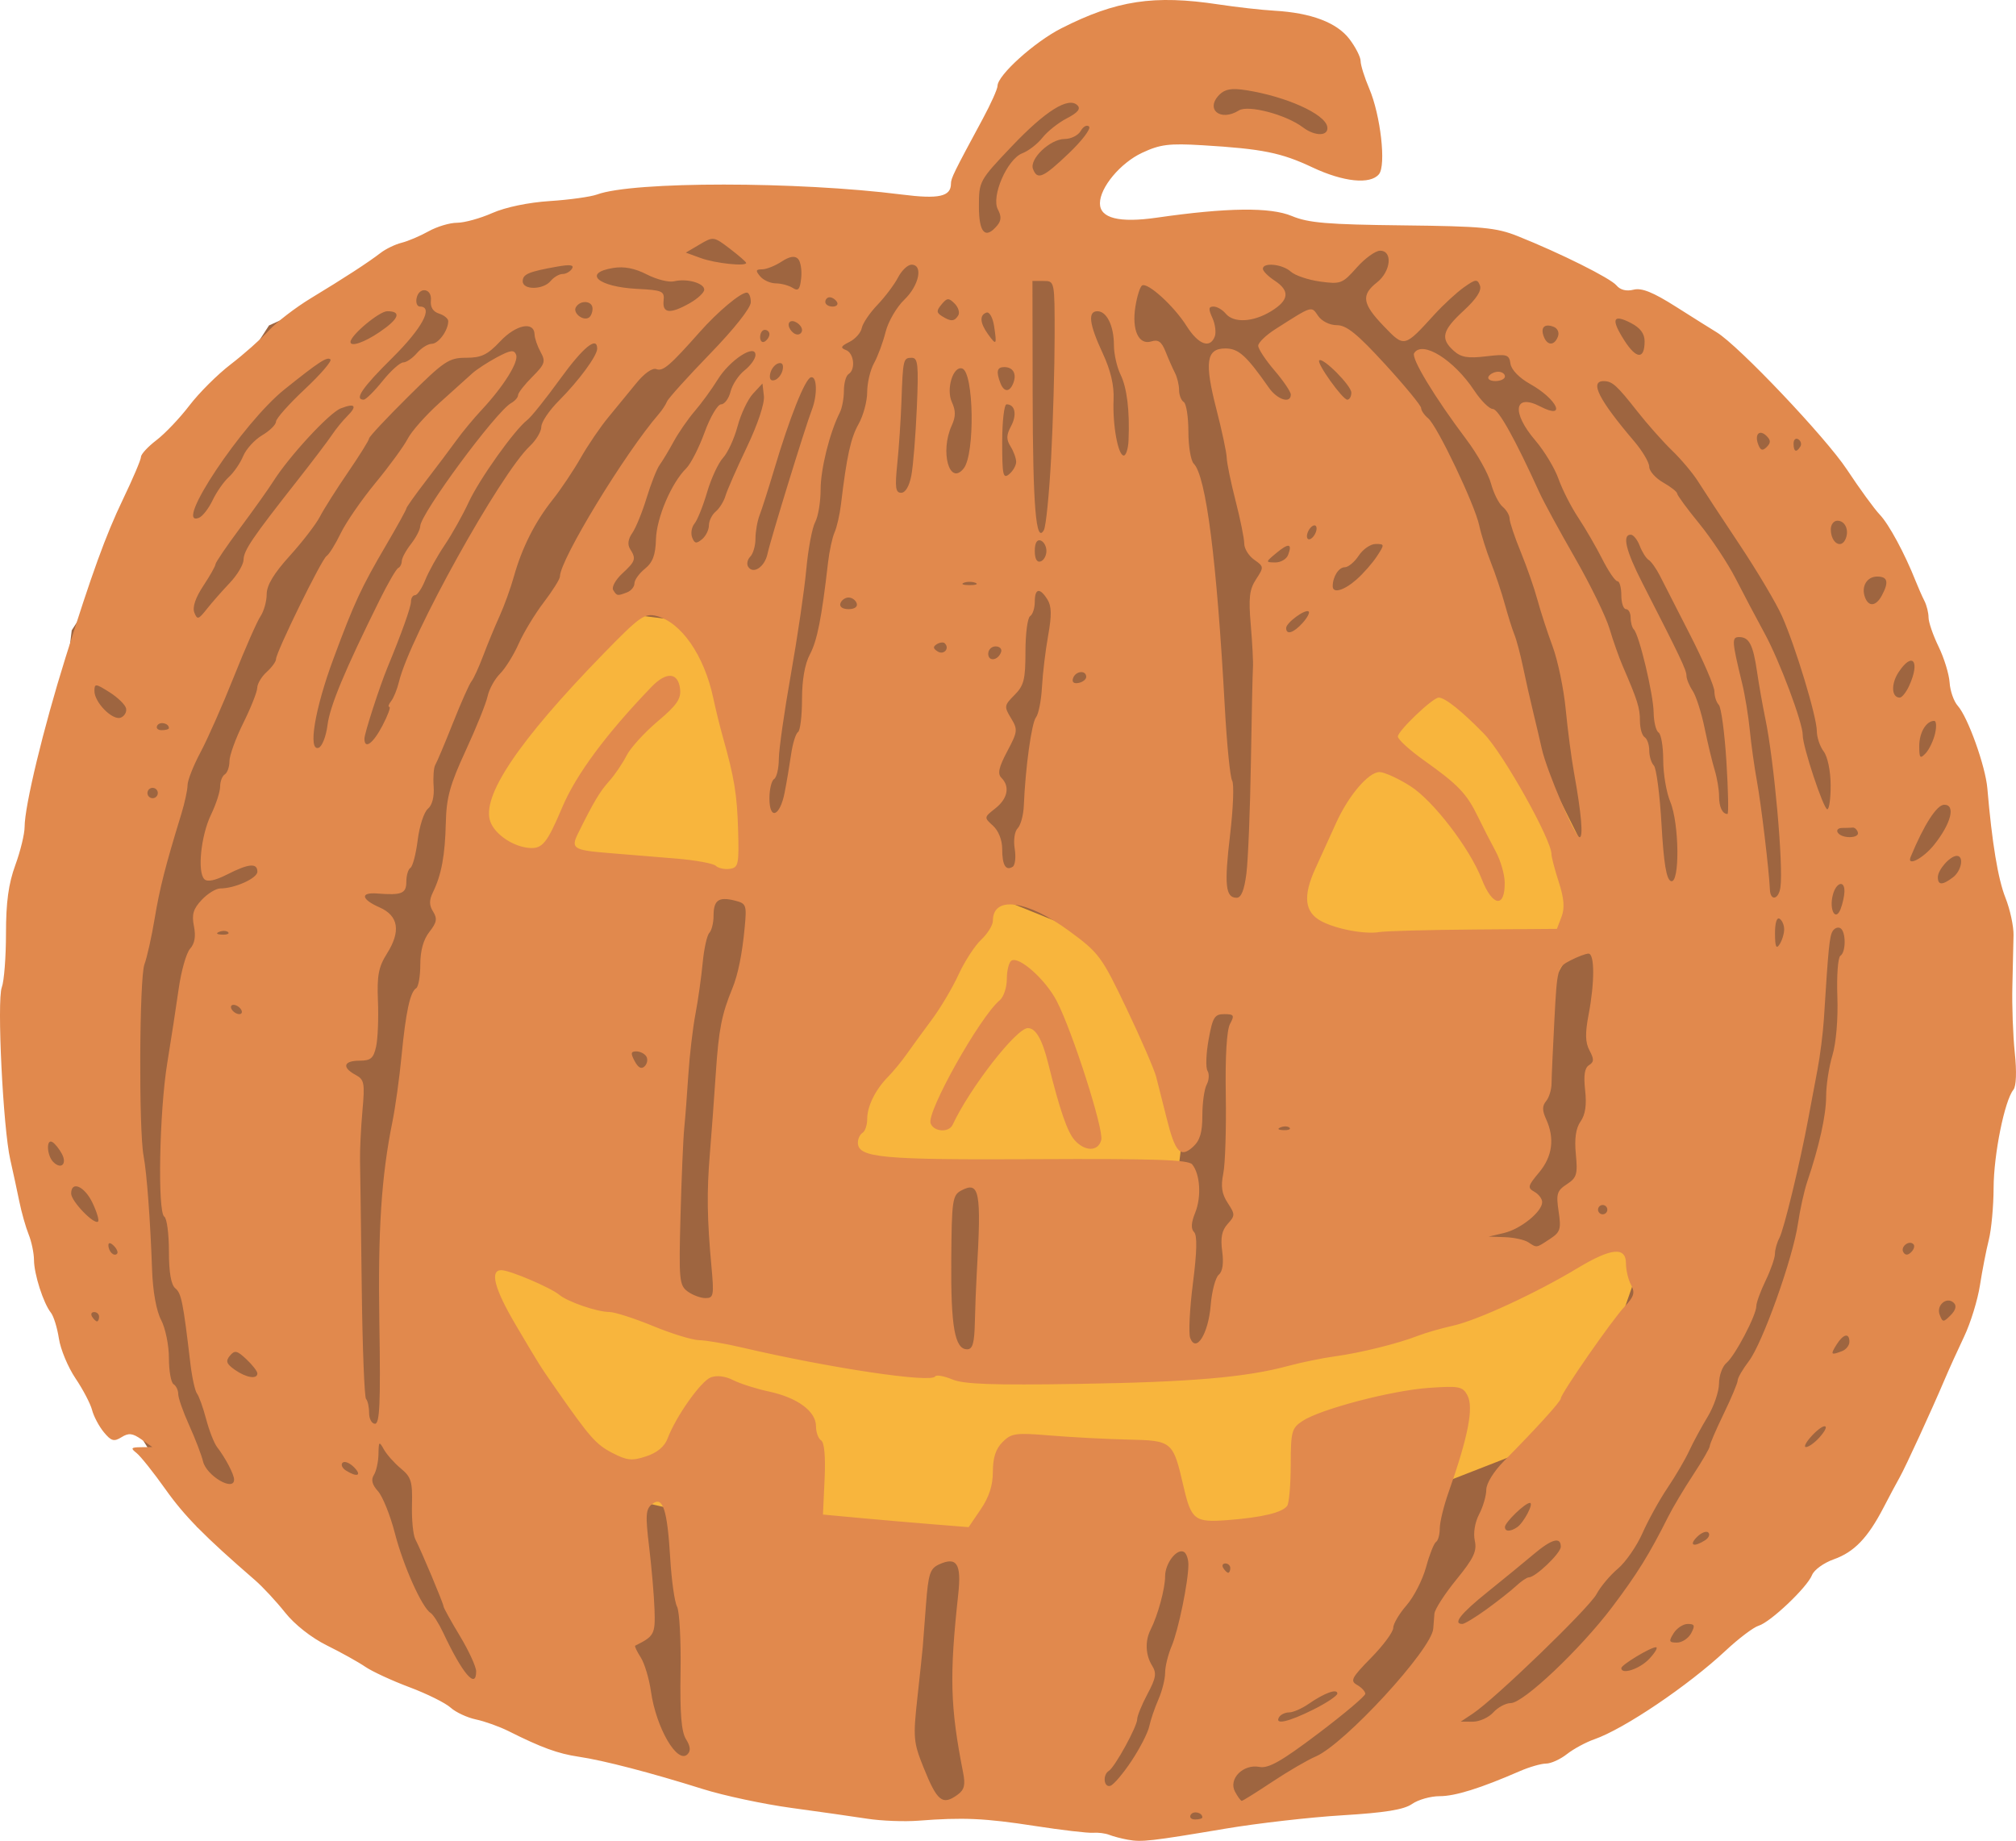
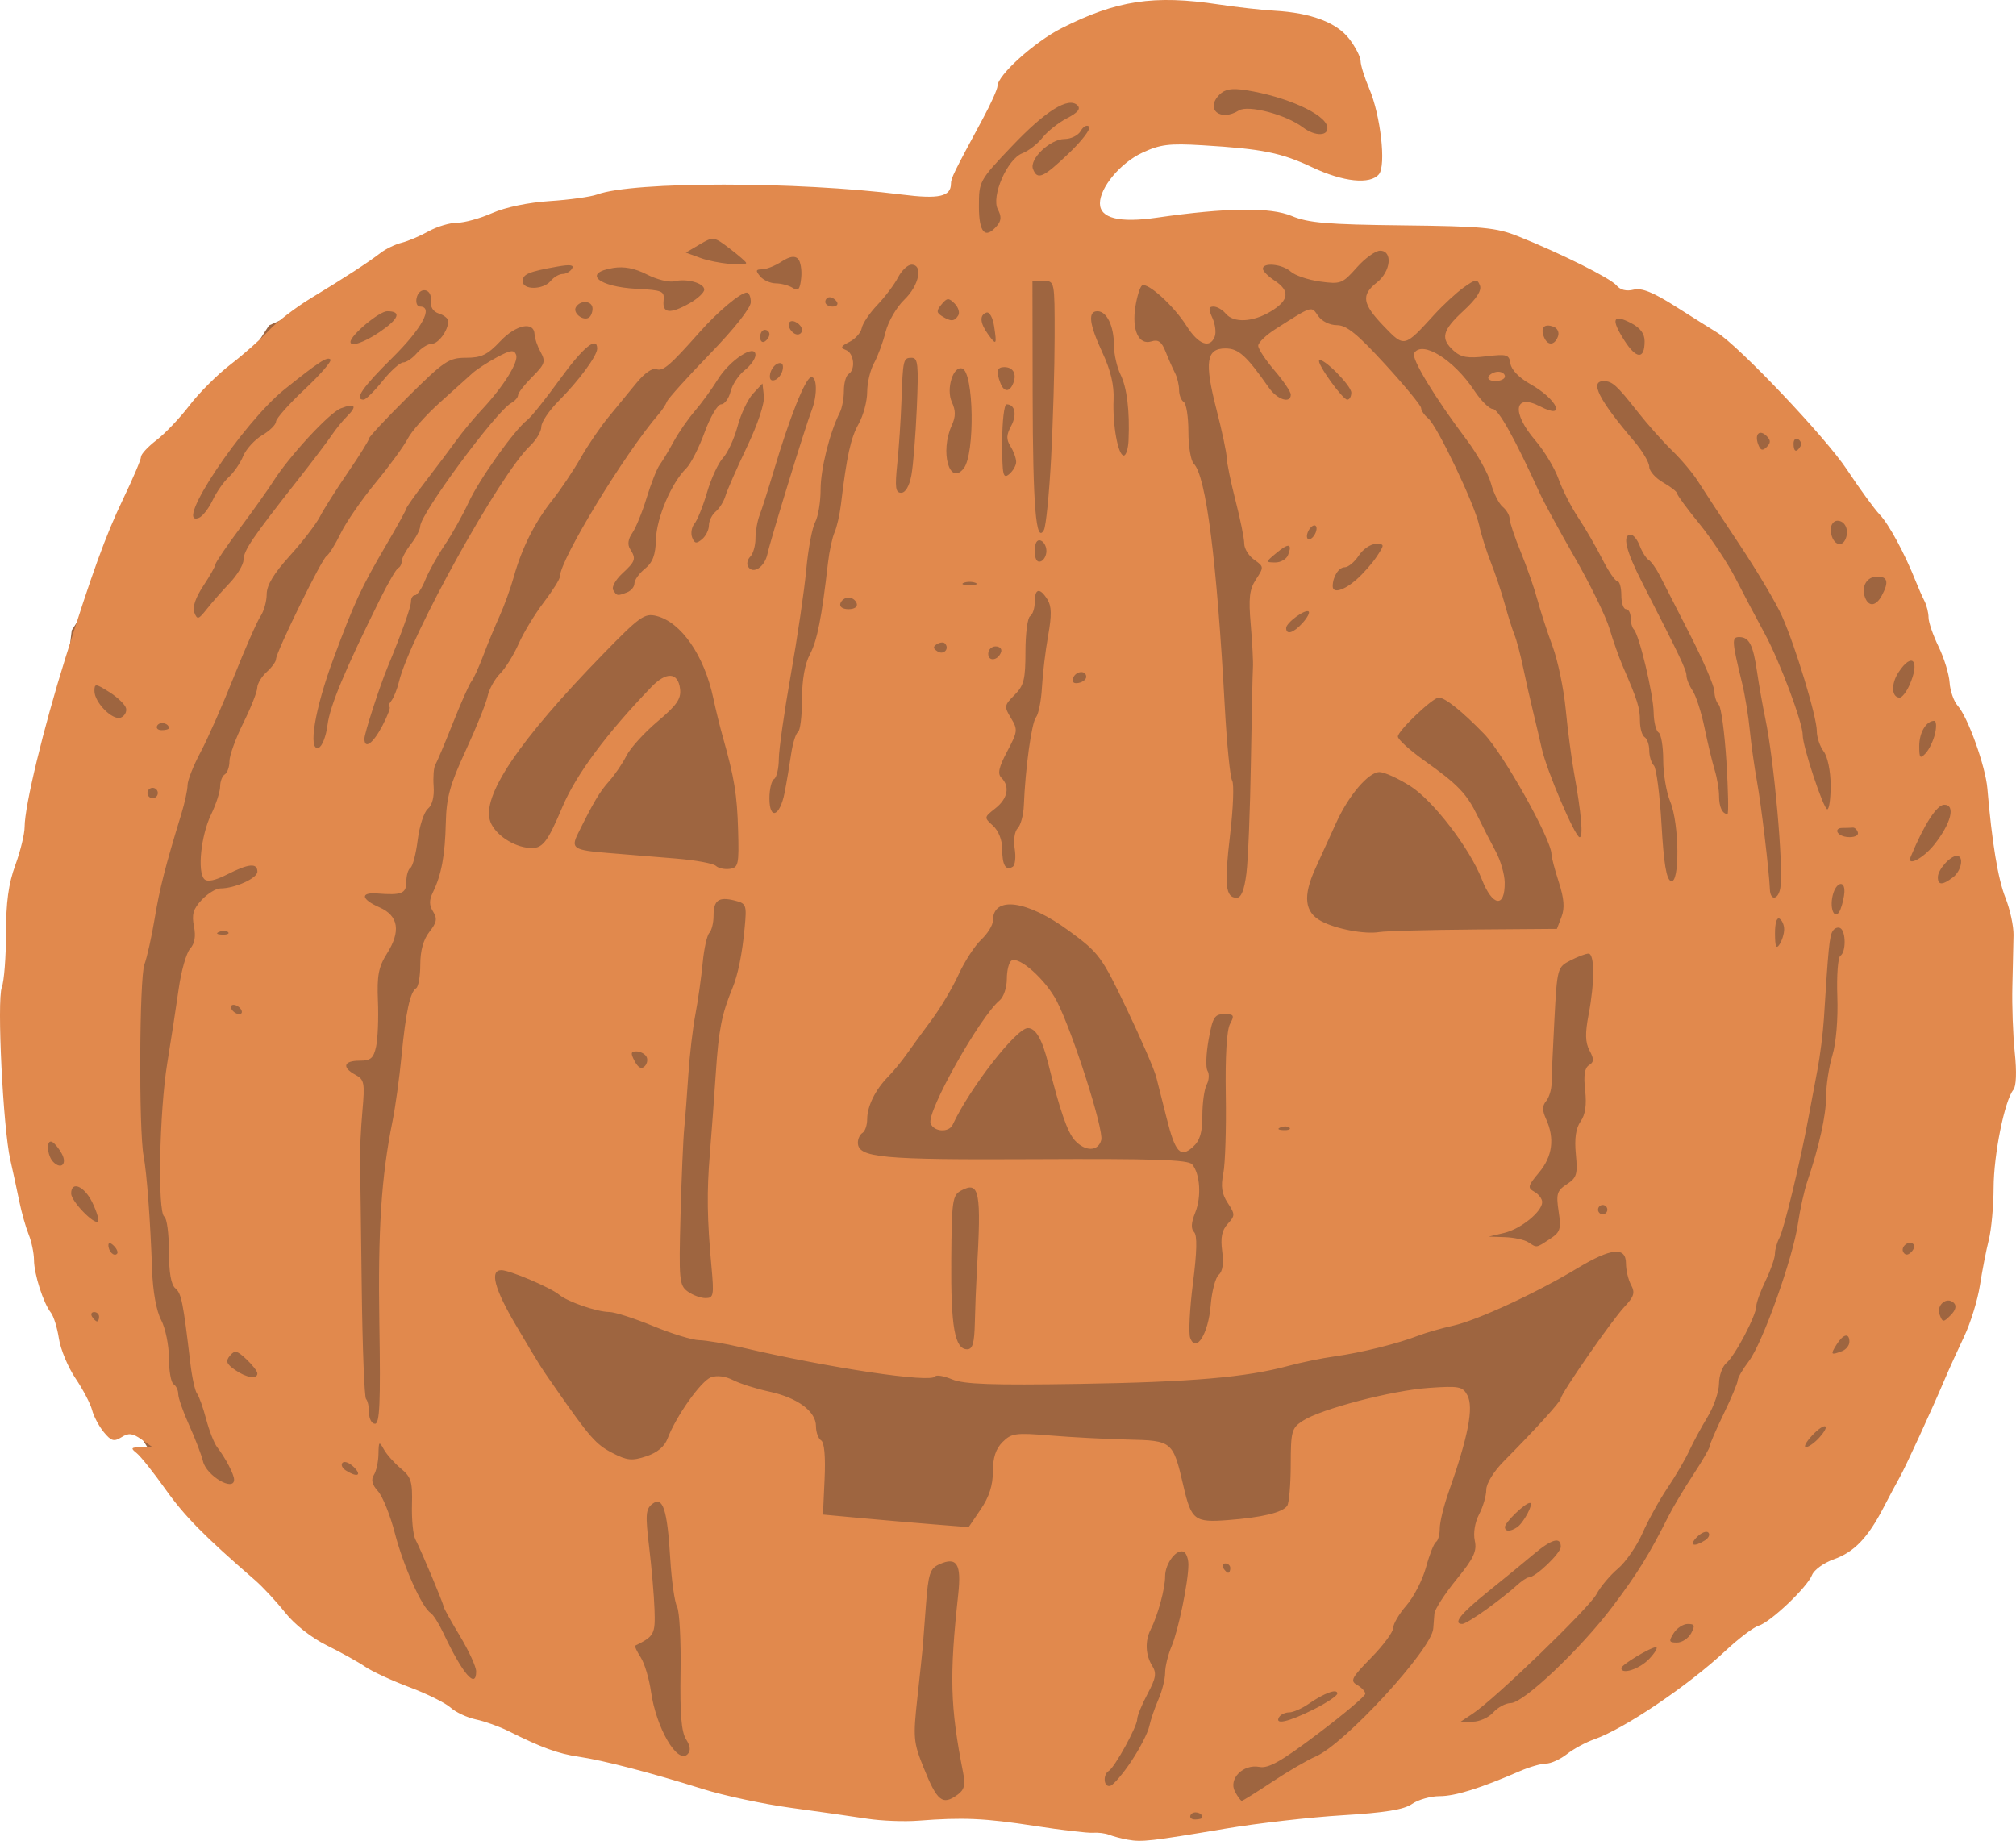
<svg xmlns="http://www.w3.org/2000/svg" xmlns:ns1="http://www.inkscape.org/namespaces/inkscape" xmlns:ns2="http://sodipodi.sourceforge.net/DTD/sodipodi-0.dtd" xmlns:xlink="http://www.w3.org/1999/xlink" viewBox="0 0 866.145 790.9" id="svg6808" version="1.1" ns1:version="0.91 r13725" ns2:docname="halloweenpumpkin-colour-1920.svg" width="866.145" height="790.9">
  <ns2:namedview pagecolor="#ffffff" bordercolor="#666666" borderopacity="1" objecttolerance="10" gridtolerance="10" guidetolerance="10" ns1:pageopacity="0" ns1:pageshadow="2" ns1:window-width="1916" ns1:window-height="1035" id="namedview6869" showgrid="false" ns1:zoom="0.51913292" ns1:cx="473.74259" ns1:cy="278.62394" ns1:window-x="4" ns1:window-y="1" ns1:window-maximized="1" ns1:current-layer="g8393" fit-margin-top="0" fit-margin-left="0" fit-margin-right="0" fit-margin-bottom="0" />
  <defs id="0">
    <linearGradient id="G">
      <stop id="a" stop-opacity="0" />
      <stop offset="0.5" id="b" />
      <stop id="c" offset="1" stop-opacity="0.169" />
    </linearGradient>
    <linearGradient id="H">
      <stop id="d" stop-opacity="0" />
      <stop id="e" offset="0.5" />
      <stop offset="1" id="f" stop-opacity="0" />
    </linearGradient>
    <linearGradient id="I">
      <stop id="g" />
      <stop offset="1" id="h" stop-opacity="0.579" />
    </linearGradient>
    <linearGradient id="J">
      <stop id="i" stop-color="#8bb300" />
      <stop offset="1" id="j" stop-color="#99c500" />
    </linearGradient>
    <linearGradient id="K">
      <stop id="k" stop-color="#eee" />
      <stop offset="1" id="l" stop-color="#d2d2d2" />
    </linearGradient>
    <linearGradient id="L">
      <stop id="m" />
      <stop offset="1" id="n" stop-opacity="0.536" />
    </linearGradient>
    <linearGradient id="M">
      <stop id="o" />
      <stop offset="1" id="p" stop-color="#ddd" stop-opacity="0" />
    </linearGradient>
    <filter id="N" x="-0.147" width="1.294" y="-0.145" height="1.29">
      <feGaussianBlur stdDeviation="1.819" id="q" />
    </filter>
    <filter id="O">
      <feGaussianBlur stdDeviation="2.586" id="r" />
    </filter>
    <radialGradient xlink:href="#L" id="P" gradientUnits="userSpaceOnUse" gradientTransform="matrix(1,0,0,0.975,0,0.439)" cx="89.51" cy="22.254" r="18.279" />
    <linearGradient xlink:href="#M" y2="25.1" x2="86.82" y1="14.793" x1="98.33" gradientTransform="matrix(0.967,0,0,0.967,1.589,3.223)" gradientUnits="userSpaceOnUse" id="Q" />
    <radialGradient xlink:href="#K" r="44.42" cy="100.32" cx="81.79" gradientTransform="matrix(2.003,-1.597,1.777,2.229,-278.088,27.014)" gradientUnits="userSpaceOnUse" id="R" />
    <linearGradient xlink:href="#M" y2="25.1" x2="86.82" y1="14.793" x1="98.33" gradientTransform="matrix(0.967,0,0,0.967,147.792,-4.13)" gradientUnits="userSpaceOnUse" id="S" />
    <radialGradient xlink:href="#K" r="44.42" cy="100.32" cx="81.79" gradientTransform="matrix(2.003,-1.597,1.777,2.229,-131.884,19.66)" gradientUnits="userSpaceOnUse" id="T" />
    <linearGradient gradientTransform="matrix(0,0.687,-0.687,0,75.093,-16.199)" y2="55.835" x2="27.313" y1="43.42" x1="109.42" gradientUnits="userSpaceOnUse" id="U" xlink:href="#Y" />
    <radialGradient r="13.687" cy="58.02" cx="63.47" gradientTransform="matrix(-1.087,-1.026,-1.401,1.484,183.78,28.526)" gradientUnits="userSpaceOnUse" id="V" xlink:href="#X" />
    <filter id="W">
      <feGaussianBlur stdDeviation="0.85" id="s" />
    </filter>
    <linearGradient id="X">
      <stop id="t" stop-color="#eee" />
      <stop offset="1" id="u" stop-color="#e1e1e1" />
    </linearGradient>
    <linearGradient id="Y">
      <stop id="v" stop-color="#ddd" />
      <stop offset="1" id="w" stop-color="#ebebeb" />
    </linearGradient>
  </defs>
  <g id="g8393" transform="translate(-1127.104,-790.964)">
    <g id="g9887">
      <path ns2:nodetypes="cccccccccccccccccccccccccccccccc" ns1:connector-curvature="0" id="path9883" d="m 1697.285,828.685 -67.42,-32.747 -63.568,30.821 -30.821,55.862 -194.555,3.853 -98.241,44.305 -84.757,130.988 -25.042,206.113 17.337,77.052 32.747,55.862 28.894,46.231 156.029,86.683 78.978,21.189 107.872,13.484 102.093,5.779 105.946,-21.189 82.167,-43.358 37.263,-37.546 73.199,-98.241 11.558,-17.337 5.779,-26.968 9.632,-177.219 -50.084,-129.061 -28.894,-50.084 -80.904,-52.01 -117.504,-28.894 -130.988,9.631 23.116,-48.157 50.084,-13.484 55.862,17.337 3.853,-3.853 z" style="fill:#9e6540;fill-rule:evenodd;stroke:none;stroke-width:1px;stroke-linecap:butt;stroke-linejoin:miter;stroke-opacity:1;fill-opacity:1" />
-       <path ns2:nodetypes="ccccscccccccccccccccscccccsccccccccccc" ns1:connector-curvature="0" id="path9885" d="m 1437.236,1059.84 -61.641,-7.705 -53.936,113.651 136.767,3.853 c 0,0 50.09,178.274 53.936,182.998 42.045,51.629 63.568,19.263 63.568,19.263 l -12.108,-68.652 -80.354,-12.252 11.558,-40.452 38.526,-82.83 109.798,44.305 -11.558,94.388 c 4.847,3.439 -21.163,41.658 -21.189,59.715 l 34.673,7.705 48.157,-71.273 -32.747,-117.504 32.747,-78.978 55.862,-34.673 42.378,52.01 25.042,50.084 c 0,0 -84.757,148.324 -86.683,154.103 -1.926,5.779 3.853,26.968 3.853,26.968 l 84.757,-34.673 17.337,1.926 -28.894,82.83 -78.978,30.821 c 0,0 -88.609,17.337 -98.241,19.263 -9.631,1.926 -154.103,-1.926 -154.103,-1.926 l -102.093,-23.115 -48.157,-105.946 42.378,-1.926 67.42,38.526 25.042,-94.388 0,-94.388 -134.84,3.853 134.84,1.926 -11.558,-55.862 z" style="fill:#f8b53d;fill-opacity:1;fill-rule:evenodd;stroke:none;stroke-width:1px;stroke-linecap:butt;stroke-linejoin:miter;stroke-opacity:1" />
      <path ns1:connector-curvature="0" id="path9862" d="m 1611.677,1581.383 c -2.75,-0.497 -6.35,-1.444 -8,-2.104 -1.65,-0.66 -4.8,-1.058 -7,-0.886 -2.2,0.172 -13.45,-1.149 -25,-2.935 -21.505,-3.327 -30.733,-3.743 -50,-2.253 -6.05,0.468 -15.95,0.084 -22,-0.854 -6.05,-0.937 -20.714,-3.026 -32.586,-4.641 -11.872,-1.615 -28.972,-5.259 -38,-8.098 -22.389,-7.04 -42.628,-12.307 -53.414,-13.9 -8.838,-1.305 -15.996,-3.919 -30.08,-10.984 -3.894,-1.953 -10.194,-4.211 -14,-5.018 -3.806,-0.807 -8.72,-3.102 -10.92,-5.099 -2.2,-1.997 -10.137,-5.933 -17.639,-8.747 -7.501,-2.813 -16.051,-6.766 -19,-8.784 -2.949,-2.018 -10.363,-6.145 -16.477,-9.17 -6.673,-3.302 -13.867,-8.966 -18,-14.172 -3.787,-4.769 -9.585,-11.01 -12.885,-13.868 -21.767,-18.851 -30.281,-27.492 -38.501,-39.077 -5.119,-7.215 -10.7,-14.215 -12.403,-15.555 -2.662,-2.095 -2.403,-2.445 1.849,-2.5 l 4.945,-0.064 -4.722,-3.308 c -3.81,-2.669 -5.463,-2.845 -8.555,-0.914 -3.228,2.016 -4.426,1.67 -7.598,-2.192 -2.071,-2.522 -4.336,-6.802 -5.034,-9.51 -0.698,-2.708 -3.9,-8.822 -7.115,-13.586 -3.215,-4.764 -6.423,-12.448 -7.128,-17.076 -0.706,-4.628 -2.257,-9.644 -3.448,-11.147 -3.231,-4.078 -7.225,-16.534 -7.259,-22.637 -0.02,-2.953 -1.053,-7.903 -2.304,-11 -1.251,-3.097 -3.051,-9.455 -4,-14.13 -0.949,-4.675 -2.699,-12.775 -3.889,-18 -3.103,-13.631 -5.788,-68.368 -3.632,-74.04 0.987,-2.596 1.795,-12.999 1.795,-23.118 0,-13.417 1.083,-21.361 4,-29.342 2.2,-6.019 4,-13.418 4,-16.443 0,-8.96 8.064,-42.361 17.517,-72.557 11.365,-36.302 17.362,-52.833 24.722,-68.146 4.268,-8.88 7.76,-17.099 7.76,-18.263 0,-1.164 3.002,-4.406 6.671,-7.205 3.669,-2.799 10.037,-9.502 14.151,-14.896 4.114,-5.394 12.084,-13.336 17.712,-17.649 5.628,-4.313 12.985,-10.836 16.349,-14.496 3.364,-3.66 11.516,-9.927 18.116,-13.925 14.554,-8.817 24.653,-15.382 30,-19.503 2.2,-1.696 6.25,-3.644 9,-4.33 2.75,-0.686 7.952,-2.899 11.561,-4.917 3.609,-2.019 9.119,-3.67 12.246,-3.67 3.127,0 9.924,-1.875 15.105,-4.167 5.672,-2.509 15.521,-4.562 24.754,-5.159 8.434,-0.546 17.585,-1.821 20.335,-2.833 15.421,-5.677 86.048,-5.66 130.863,0.032 15.982,2.03 21.137,0.885 21.137,-4.695 0,-2.298 1.184,-4.711 13.686,-27.881 3.473,-6.437 6.314,-12.78 6.314,-14.097 0,-4.557 15.857,-18.87 27.404,-24.737 23.661,-12.021 39.812,-14.473 67.596,-10.262 7.7,1.167 18.5,2.38 24,2.695 15.721,0.902 26.779,5.082 32.181,12.164 2.651,3.475 4.819,7.733 4.819,9.463 0,1.73 1.664,7.045 3.699,11.811 4.89,11.457 7.333,33.013 4.173,36.82 -3.75,4.518 -15.277,3.328 -28.586,-2.951 -13.399,-6.322 -21.533,-7.961 -47.178,-9.503 -14.421,-0.867 -18.225,-0.392 -26.001,3.25 -9.313,4.362 -18.107,14.902 -18.107,21.701 0,6.411 8.265,8.489 24.479,6.153 30.141,-4.341 48.731,-4.567 57.959,-0.704 7.086,2.965 15.284,3.658 47.561,4.02 34.256,0.384 40.274,0.945 49.473,4.619 18.336,7.322 39.884,18.077 42.477,21.201 1.601,1.929 4.241,2.587 7.299,1.819 3.526,-0.885 8.351,1.056 18.271,7.349 7.414,4.703 15.28,9.642 17.48,10.974 9.351,5.665 46.792,45.115 55.916,58.918 5.454,8.25 11.817,16.986 14.141,19.414 3.916,4.091 10.725,16.705 15.429,28.586 1.089,2.75 2.775,6.563 3.747,8.473 0.972,1.91 1.767,5.116 1.767,7.124 0,2.008 1.942,7.646 4.316,12.527 2.374,4.882 4.505,11.824 4.736,15.427 0.231,3.603 1.811,8.103 3.51,10 4.342,4.847 11.889,25.905 12.704,35.449 2,23.412 4.568,38.944 7.77,47 1.968,4.95 3.532,12.15 3.477,16 -0.054,3.85 -0.276,13.75 -0.492,22 -0.216,8.25 0.247,21.081 1.027,28.513 0.873,8.309 0.642,14.471 -0.599,16 -3.789,4.667 -8.449,27.784 -8.497,42.148 -0.026,7.886 -0.955,17.938 -2.065,22.338 -1.109,4.4 -2.82,13.175 -3.8,19.5 -0.981,6.325 -4.032,16.225 -6.781,22 -2.749,5.775 -6.525,14.1 -8.391,18.5 -5.529,13.038 -16.864,37.693 -19.308,42 -1.249,2.2 -4.371,8.05 -6.938,13 -6.765,13.044 -12.639,19.148 -21.403,22.242 -4.254,1.502 -8.446,4.537 -9.316,6.744 -2.082,5.284 -17.858,20.257 -22.95,21.781 -2.2,0.659 -8.582,5.48 -14.181,10.715 -16.102,15.052 -43.621,33.628 -56.413,38.08 -3.627,1.262 -8.923,4.127 -11.77,6.366 -2.847,2.239 -6.883,4.071 -8.97,4.071 -2.087,0 -7.141,1.455 -11.23,3.233 -17.039,7.409 -27.787,10.767 -34.463,10.767 -3.896,0 -9.232,1.505 -11.859,3.345 -3.485,2.441 -11.576,3.757 -29.945,4.869 -13.843,0.838 -36.42,3.416 -50.17,5.73 -32.262,5.427 -35.995,5.851 -42,4.765 z m 32,-9.59 c 0,-2.111 -3.838,-2.998 -4.98,-1.151 -0.691,1.118 0.146,2.033 1.862,2.033 1.715,0 3.118,-0.397 3.118,-0.882 z m -105.107,-9.792 c 2.859,-2.09 3.364,-4.164 2.314,-9.5 -5.563,-28.269 -5.921,-41.4 -2.087,-76.584 1.428,-13.104 -0.619,-16.295 -8.228,-12.828 -3.895,1.775 -4.627,4.027 -5.633,17.313 -0.636,8.4 -1.264,16.623 -1.395,18.273 -0.132,1.65 -1.155,11.334 -2.275,21.52 -1.901,17.287 -1.73,19.284 2.563,30 5.919,14.772 8.194,16.594 14.741,11.806 z m 135.118,-5.492 c 6.761,-4.491 15.15,-9.381 18.641,-10.866 12.405,-5.277 49.949,-46.102 50.552,-54.968 0.112,-1.65 0.337,-4.54 0.5,-6.422 0.162,-1.882 4.405,-8.466 9.426,-14.631 7.465,-9.165 8.91,-12.211 7.924,-16.702 -0.719,-3.274 0.032,-7.866 1.858,-11.369 1.685,-3.232 3.07,-7.971 3.076,-10.533 0,-2.689 3.181,-7.857 7.512,-12.233 13.812,-13.952 24.5,-25.721 24.5,-26.978 0,-2.04 21.977,-33.697 27.373,-39.429 4.106,-4.362 4.601,-6.015 2.807,-9.369 -1.199,-2.24 -2.179,-6.381 -2.179,-9.203 0,-7.333 -6.35,-6.719 -20.835,2.015 -17.708,10.678 -42.976,22.36 -53.403,24.689 -5.08,1.135 -11.83,3.073 -15,4.306 -8.765,3.41 -24.619,7.347 -35.763,8.881 -5.5,0.757 -14.5,2.598 -20,4.091 -18.223,4.947 -41.724,6.967 -90.126,7.745 -37.018,0.595 -49.338,0.16 -54.33,-1.924 -3.551,-1.481 -6.849,-2.058 -7.329,-1.281 -1.798,2.909 -45.42,-3.628 -83.214,-12.471 -7.15,-1.673 -15.351,-3.073 -18.225,-3.112 -2.874,-0.038 -11.773,-2.77 -19.775,-6.07 -8.003,-3.3 -16.451,-6.014 -18.775,-6.03 -5.323,-0.038 -17.868,-4.354 -21.559,-7.418 -3.739,-3.103 -21.268,-10.552 -24.831,-10.552 -5.106,0 -2.988,8.02 6.243,23.64 10.476,17.726 10.202,17.292 17.354,27.561 14.342,20.594 17.076,23.7 24.02,27.29 6.4,3.308 8.464,3.518 14.624,1.485 4.725,-1.559 7.856,-4.177 9.176,-7.671 3.588,-9.496 14.303,-24.637 18.576,-26.249 2.572,-0.97 6.244,-0.515 9.572,1.185 2.97,1.517 9.909,3.726 15.419,4.907 12.221,2.621 20.181,8.49 20.181,14.879 0,2.605 0.992,5.35 2.203,6.099 1.398,0.864 1.946,6.936 1.5,16.618 l -0.703,15.256 16,1.481 c 8.8,0.814 22.881,2.03 31.29,2.702 l 15.291,1.222 5.209,-7.667 c 3.601,-5.3 5.21,-10.301 5.21,-16.202 0,-5.982 1.246,-9.782 4.166,-12.701 3.798,-3.798 5.607,-4.046 20.5,-2.805 8.984,0.748 23.97,1.535 33.303,1.747 19.197,0.438 19.4,0.609 23.937,20.145 3.356,14.45 4.79,15.544 18.967,14.457 14.849,-1.138 23.652,-3.263 25.597,-6.177 0.808,-1.211 1.483,-9.156 1.5,-17.656 0.028,-14.321 0.403,-15.698 5.105,-18.779 7.803,-5.113 38.282,-13.088 54.244,-14.194 13.006,-0.901 14.522,-0.61 16.548,3.176 2.798,5.228 0.36,17.762 -8.133,41.825 -2.053,5.816 -3.733,12.738 -3.733,15.382 0,2.644 -0.722,5.253 -1.604,5.798 -0.882,0.545 -2.811,5.426 -4.287,10.846 -1.476,5.42 -5.254,12.799 -8.396,16.398 -3.142,3.598 -5.712,7.965 -5.712,9.703 0,1.738 -4.275,7.518 -9.5,12.844 -8.423,8.587 -9.103,9.909 -6,11.668 1.925,1.091 3.5,2.794 3.5,3.783 0,0.989 -9.109,8.679 -20.242,17.087 -15.821,11.949 -21.332,15.08 -25.233,14.335 -7.004,-1.339 -13.426,5.16 -10.501,10.626 1.164,2.175 2.471,3.954 2.904,3.954 0.433,0 6.32,-3.674 13.082,-8.166 z m -60.454,-8.97 c 3.606,-5.425 7.036,-12.114 7.622,-14.864 0.586,-2.75 2.361,-7.956 3.944,-11.568 1.583,-3.612 2.878,-8.757 2.878,-11.432 0,-2.675 1.255,-7.82 2.788,-11.432 2.918,-6.873 7.212,-27.753 7.212,-35.07 0,-2.344 -0.827,-4.773 -1.839,-5.398 -2.982,-1.843 -8.161,4.758 -8.161,10.401 0,5.334 -3.105,16.756 -6.245,22.972 -2.448,4.845 -2.187,10.889 0.667,15.459 2,3.203 1.652,5.32 -2,12.162 -2.432,4.556 -4.422,9.436 -4.422,10.843 0,3.103 -9.584,20.57 -12.16,22.162 -2.782,1.72 -2.204,7.351 0.66,6.432 1.375,-0.441 5.45,-5.241 9.057,-10.667 z m -191.399,-9.354 c -1.999,-3.201 -2.634,-11.027 -2.344,-28.884 0.219,-13.471 -0.459,-26.098 -1.505,-28.06 -1.047,-1.961 -2.359,-11.216 -2.917,-20.566 -1.268,-21.273 -3.193,-27.12 -7.75,-23.542 -2.806,2.203 -2.981,4.677 -1.311,18.542 1.06,8.8 2.094,20.845 2.298,26.767 0.366,10.624 -0.106,11.51 -8.289,15.559 -0.363,0.18 0.692,2.429 2.344,5 1.652,2.57 3.641,9.173 4.419,14.673 2.216,15.654 11.344,31.352 15.699,26.997 1.463,-1.463 1.268,-3.425 -0.645,-6.488 z m 269.449,-12.689 c 5.716,-2.848 10.393,-5.97 10.393,-6.937 0,-2.251 -5.516,-0.26 -12.309,4.442 -2.92,2.021 -6.692,3.674 -8.382,3.674 -1.69,0 -3.63,0.9 -4.309,2 -2.153,3.484 3.865,2.174 14.607,-3.179 z m 77.393,1.179 c 1.991,-2.2 5.372,-4 7.512,-4 5.425,0 29.945,-23.223 43.544,-41.24 10.777,-14.279 16.01,-22.718 24.1,-38.87 1.959,-3.911 6.775,-11.99 10.703,-17.954 3.928,-5.964 7.141,-11.525 7.141,-12.357 0,-0.833 2.7,-7.088 6,-13.9 3.3,-6.812 6,-13.267 6,-14.343 0,-1.076 2.151,-4.777 4.781,-8.225 5.895,-7.729 18.924,-44.21 21.111,-59.109 0.888,-6.05 2.68,-14.15 3.984,-18 5.192,-15.338 8.125,-28.612 8.125,-36.78 0,-4.722 1.215,-12.621 2.7,-17.555 1.598,-5.31 2.461,-15.621 2.115,-25.271 -0.322,-8.965 0.263,-16.825 1.3,-17.466 2.433,-1.504 2.451,-10.343 0.024,-11.844 -1.024,-0.633 -2.526,-0.076 -3.339,1.239 -1.364,2.207 -1.845,7.022 -3.765,37.676 -0.379,6.05 -1.632,15.95 -2.784,22 -1.152,6.05 -2.929,15.5 -3.948,21 -3.459,18.658 -10.449,47.537 -12.381,51.145 -1.057,1.976 -1.922,5.045 -1.922,6.82 0,1.775 -1.8,6.954 -4,11.507 -2.2,4.553 -4,9.49 -4,10.97 0,3.94 -9.169,21.378 -12.844,24.428 -1.736,1.441 -3.171,5.434 -3.189,8.874 -0.02,3.44 -2.219,9.855 -4.89,14.255 -2.671,4.4 -6.24,10.994 -7.929,14.654 -1.69,3.66 -5.88,10.815 -9.312,15.899 -3.432,5.085 -8.263,13.822 -10.737,19.415 -2.474,5.594 -7.239,12.477 -10.589,15.296 -3.35,2.819 -7.477,7.738 -9.171,10.931 -3.132,5.904 -43.532,44.931 -53.096,51.292 l -5.242,3.487 5.19,0.02 c 2.855,0 6.819,-1.788 8.81,-3.988 z m -437,-17.618 c 0,-1.99 -3.15,-8.849 -7,-15.242 -3.85,-6.393 -7,-12.078 -7,-12.632 0,-1.171 -9.545,-23.903 -12.128,-28.883 -0.963,-1.857 -1.616,-8.517 -1.45,-14.8 0.263,-9.99 -0.337,-11.952 -4.778,-15.624 -2.793,-2.31 -6.078,-6 -7.3,-8.2 -2.03,-3.654 -2.23,-3.481 -2.314,2 -0.05,3.3 -0.936,7.336 -1.969,8.969 -1.309,2.07 -0.777,4.189 1.759,7 2,2.217 5.264,10.331 7.253,18.031 3.639,14.087 11.657,31.979 15.353,34.264 1.094,0.676 3.526,4.494 5.403,8.483 8.301,17.638 14.17,24.528 14.17,16.636 z m 504,-5.382 c 2.584,-2.75 3.865,-4.997 2.849,-4.992 -2.32,0 -14.849,7.572 -14.849,8.963 0,2.989 7.926,0.366 12,-3.971 z m 18,-11 c 1.771,-3.309 1.521,-4 -1.448,-4 -1.974,0 -4.713,1.8 -6.087,4 -2.181,3.493 -1.997,4 1.449,4 2.171,0 4.91,-1.8 6.087,-4 z m -87.864,-10.329 c 4.805,-3.481 10.51,-7.981 12.677,-10 2.167,-2.019 4.602,-3.671 5.41,-3.671 2.892,0 13.776,-10.411 13.776,-13.178 0,-4.435 -3.901,-3.34 -11.757,3.299 -3.984,3.367 -12.868,10.645 -19.743,16.173 -11.549,9.287 -15.031,13.705 -10.8,13.705 0.935,0 5.631,-2.848 10.436,-6.329 z m -110.136,-17.671 c 0,-1.1 -0.953,-2 -2.118,-2 -1.165,0 -1.562,0.9 -0.882,2 0.68,1.1 1.633,2 2.118,2 0.485,0 0.882,-0.9 0.882,-2 z m 203.942,-11.922 c 1.618,-1.023 2.272,-2.531 1.452,-3.35 -0.819,-0.819 -3.011,0.032 -4.871,1.891 -3.615,3.615 -1.451,4.539 3.418,1.459 z m -80.742,-5.609 c 2.874,-1.919 7.365,-10.469 5.499,-10.469 -2.048,0 -10.699,8.368 -10.699,10.349 0,2.029 2.264,2.081 5.201,0.12 z m -551.201,-20.496 c 0,-2.226 -3.688,-9.272 -7.314,-13.973 -1.273,-1.65 -3.386,-7.05 -4.695,-12 -1.31,-4.95 -3.08,-9.9 -3.933,-11 -0.853,-1.1 -2.137,-6.95 -2.852,-13 -3.121,-26.388 -3.855,-30.05 -6.456,-32.208 -1.84,-1.527 -2.749,-6.79 -2.749,-15.919 0,-7.5 -0.891,-14.188 -1.981,-14.861 -2.961,-1.83 -2.126,-45.246 1.269,-66.012 1.619,-9.9 3.829,-24.272 4.913,-31.937 1.084,-7.665 3.288,-15.394 4.9,-17.174 1.982,-2.19 2.515,-5.31 1.647,-9.649 -1.012,-5.059 -0.308,-7.45 3.334,-11.326 2.539,-2.702 6.125,-4.913 7.969,-4.913 6.249,0 15.95,-4.376 15.95,-7.196 0,-3.859 -3.761,-3.514 -12.985,1.188 -5.134,2.617 -8.508,3.315 -9.798,2.025 -3.078,-3.078 -1.457,-18.77 2.864,-27.713 2.155,-4.461 3.919,-9.901 3.919,-12.089 0,-2.188 0.9,-4.535 2,-5.215 1.1,-0.68 2,-3.231 2,-5.669 0,-2.438 2.672,-9.81 5.937,-16.382 3.266,-6.572 5.966,-13.385 6,-15.139 0.034,-1.755 1.863,-4.819 4.063,-6.81 2.2,-1.991 4,-4.461 4,-5.488 0,-2.999 19.628,-43.046 21.737,-44.349 1.054,-0.652 3.784,-5.042 6.066,-9.755 2.282,-4.714 9.015,-14.469 14.962,-21.679 5.947,-7.21 12.179,-15.751 13.849,-18.981 1.67,-3.23 7.841,-10.179 13.712,-15.442 5.871,-5.263 12.165,-10.927 13.986,-12.588 1.821,-1.66 6.569,-4.765 10.551,-6.899 5.9,-3.162 7.437,-3.367 8.304,-1.107 1.183,3.083 -5.4,13.608 -14.816,23.688 -3.392,3.631 -8.233,9.466 -10.758,12.967 -2.525,3.501 -8.417,11.338 -13.092,17.415 -4.675,6.077 -8.5,11.463 -8.5,11.969 0,0.506 -3.87,7.52 -8.599,15.585 -10.821,18.454 -13.737,24.739 -22.754,49.048 -7.969,21.482 -11.006,39.732 -6.356,38.194 1.49,-0.493 3.216,-4.874 3.836,-9.736 1.058,-8.299 7.312,-23.31 22.434,-53.84 3.541,-7.15 7.114,-13.3 7.939,-13.667 0.825,-0.367 1.52,-1.717 1.545,-3 0.024,-1.283 1.804,-4.583 3.955,-7.333 2.151,-2.75 3.931,-6.174 3.956,-7.61 0.09,-5.323 32.533,-49.266 39.075,-52.927 1.633,-0.914 2.97,-2.448 2.97,-3.409 0,-0.961 2.745,-4.492 6.099,-7.846 5.443,-5.443 5.83,-6.59 3.593,-10.654 -1.379,-2.505 -2.549,-5.904 -2.6,-7.554 -0.18,-5.835 -7.95,-4.292 -14.755,2.93 -5.475,5.81 -8.092,7.07 -14.682,7.07 -7.372,0 -9.376,1.345 -24.837,16.668 -9.25,9.167 -16.819,17.259 -16.819,17.981 0,0.722 -4.076,7.266 -9.057,14.542 -4.982,7.276 -10.424,15.872 -12.094,19.102 -1.67,3.23 -7.495,10.795 -12.943,16.811 -6.852,7.566 -9.906,12.644 -9.906,16.472 0,3.044 -1.197,7.309 -2.66,9.479 -1.463,2.17 -6.601,13.845 -11.419,25.945 -4.818,12.1 -11.271,26.708 -14.34,32.462 -3.07,5.754 -5.581,12.119 -5.581,14.144 0,2.025 -1.222,7.667 -2.717,12.538 -6.832,22.271 -9.267,31.832 -11.425,44.856 -1.276,7.7 -3.251,16.538 -4.39,19.64 -2.178,5.932 -2.463,71.028 -0.361,82.235 1.397,7.445 2.903,27.653 3.661,49.126 0.325,9.21 1.823,17.471 3.88,21.401 1.843,3.52 3.35,10.892 3.35,16.382 0,5.49 0.9,10.538 2,11.217 1.1,0.68 2,2.591 2,4.246 0,1.656 2.114,7.677 4.698,13.382 2.584,5.705 5.264,12.701 5.957,15.547 1.512,6.219 13.345,13.134 13.345,7.798 z m 51.476,-5.354 c -1.86,-1.859 -4.051,-2.71 -4.871,-1.891 -0.819,0.819 -0.166,2.327 1.452,3.35 4.869,3.079 7.033,2.156 3.418,-1.459 z m 629.535,-12.631 c 5.347,-5.908 2.484,-6.838 -3.019,-0.98 -2.579,2.746 -3.772,4.992 -2.651,4.992 1.121,0 3.673,-1.805 5.67,-4.012 z m -618.593,-48.488 c -0.654,-40.736 0.828,-63.692 5.65,-87.5 1.225,-6.05 2.968,-18.65 3.872,-28 1.837,-18.993 3.682,-27.53 6.298,-29.148 0.969,-0.599 1.761,-5.168 1.761,-10.155 0,-5.973 1.336,-10.765 3.916,-14.044 3.162,-4.02 3.469,-5.693 1.596,-8.692 -1.729,-2.769 -1.748,-4.891 -0.072,-8.338 3.665,-7.536 5.2,-15.823 5.526,-29.827 0.253,-10.856 1.77,-16.368 8.531,-31 4.523,-9.788 8.759,-20.294 9.414,-23.347 0.655,-3.053 3.058,-7.419 5.341,-9.702 2.283,-2.283 5.888,-8.077 8.01,-12.876 2.123,-4.799 6.982,-12.816 10.798,-17.816 3.816,-4.999 6.939,-9.993 6.939,-11.097 0,-7.134 27.902,-52.976 42.506,-69.838 1.372,-1.584 2.944,-3.985 3.494,-5.336 0.55,-1.351 8.875,-10.583 18.5,-20.515 10.453,-10.787 17.5,-19.712 17.5,-22.164 0,-2.258 -0.779,-4.106 -1.73,-4.106 -2.69,0 -12.46,8.189 -20.224,16.951 -12.846,14.497 -15.798,17.018 -18.647,15.925 -1.676,-0.643 -5.175,1.821 -8.611,6.065 -3.183,3.932 -8.573,10.503 -11.977,14.604 -3.405,4.1 -8.755,11.955 -11.891,17.455 -3.135,5.5 -8.566,13.6 -12.069,18 -7.576,9.518 -13.208,20.684 -16.645,33 -1.381,4.95 -4.147,12.6 -6.145,17 -1.999,4.4 -5.16,12.05 -7.026,17 -1.865,4.95 -4.132,9.9 -5.038,11 -0.906,1.1 -4.495,9.173 -7.976,17.941 -3.481,8.767 -6.886,16.842 -7.567,17.944 -0.681,1.102 -1.004,5.246 -0.718,9.208 0.325,4.503 -0.605,8.139 -2.481,9.696 -1.651,1.37 -3.613,7.39 -4.361,13.377 -0.748,5.988 -2.155,11.378 -3.126,11.978 -0.971,0.6 -1.766,3.289 -1.766,5.974 0,5.078 -1.976,5.878 -12.5,5.056 -7.452,-0.582 -6.94,2.471 1,5.965 8.167,3.595 9.229,10.25 3.169,19.861 -3.619,5.74 -4.315,9.416 -3.865,20.423 0.302,7.382 -0.052,16.157 -0.786,19.5 -1.115,5.078 -2.295,6.077 -7.176,6.077 -6.82,0 -7.621,2.907 -1.677,6.088 3.784,2.025 4.055,3.446 2.968,15.57 -0.658,7.338 -1.118,16.942 -1.023,21.342 0.096,4.4 0.425,28.94 0.732,54.533 0.307,25.593 1.144,47.118 1.859,47.833 0.715,0.715 1.3,3.4 1.3,5.967 0,2.567 1.148,4.667 2.551,4.667 2.009,0 2.406,-9.026 1.868,-42.5 z m -52.419,20.849 c 0,-0.908 -2.115,-3.638 -4.7,-6.067 -4.028,-3.784 -5.042,-4.003 -7.095,-1.529 -1.928,2.324 -1.51,3.507 2.145,6.067 4.904,3.435 9.65,4.187 9.65,1.529 z m 680.836,-9.563 c 1.74,-0.668 3.164,-2.468 3.164,-4 0,-4.007 -2.636,-3.429 -5.536,1.214 -2.703,4.328 -2.443,4.634 2.372,2.786 z m -372.58,-12.286 c 0.14,-6.325 0.518,-16 0.838,-21.5 2.031,-34.912 1.17,-39.423 -6.716,-35.202 -3.753,2.009 -4.066,4.21 -4.255,29.948 -0.21,28.578 1.517,38.254 6.828,38.254 2.349,0 3.108,-2.64 3.305,-11.5 z m 101.315,-7.356 c 0.504,-6.083 2.067,-12.013 3.472,-13.18 1.664,-1.381 2.182,-4.9 1.486,-10.087 -0.783,-5.84 -0.154,-8.977 2.358,-11.753 3.231,-3.57 3.231,-4.083 0.02,-8.994 -2.559,-3.906 -3.035,-7.073 -1.905,-12.669 0.829,-4.104 1.31,-19.289 1.069,-33.745 -0.276,-16.526 0.399,-27.849 1.818,-30.5 2,-3.737 1.718,-4.216 -2.479,-4.216 -4.163,0 -4.976,1.325 -6.72,10.948 -1.091,6.022 -1.305,12.048 -0.474,13.392 0.831,1.344 0.673,4.008 -0.35,5.92 -1.023,1.912 -1.861,7.896 -1.861,13.298 0,7.32 -1.031,10.754 -4.047,13.484 -5.37,4.86 -7.629,2.389 -11.304,-12.364 -1.6,-6.424 -3.612,-14.379 -4.472,-17.679 -0.859,-3.3 -6.601,-16.543 -12.76,-29.429 -10.695,-22.379 -11.798,-23.871 -24.626,-33.29 -18.137,-13.318 -32.792,-15.277 -32.792,-4.385 0,1.874 -2.26,5.53 -5.023,8.125 -2.763,2.595 -7.129,9.32 -9.704,14.943 -2.574,5.624 -7.739,14.335 -11.477,19.36 -3.738,5.024 -8.596,11.693 -10.796,14.819 -2.2,3.126 -5.8,7.51 -8,9.743 -5.496,5.578 -9,12.674 -9,18.224 0,2.559 -0.9,5.21 -2,5.889 -1.1,0.68 -2,2.555 -2,4.168 0,6.552 9.905,7.48 76.247,7.144 50.892,-0.258 65.714,0.232 67.371,2.229 3.432,4.135 4.053,13.977 1.309,20.75 -1.744,4.306 -1.9,6.938 -0.493,8.345 1.407,1.407 1.254,8.345 -0.486,21.996 -1.398,10.968 -1.925,21.547 -1.172,23.51 2.536,6.61 7.777,-1.731 8.794,-13.997 z m -58.389,-70.943 c -3.16,-3.492 -6.384,-12.822 -11.39,-32.96 -2.592,-10.425 -5.357,-15.241 -8.752,-15.241 -4.936,0 -24.881,25.627 -32.3,41.5 -1.638,3.505 -8.074,3.121 -9.489,-0.565 -1.841,-4.798 21.203,-45.843 29.695,-52.891 1.68,-1.394 3.054,-5.521 3.054,-9.171 0,-3.65 0.895,-7.19 1.988,-7.866 3.279,-2.027 14.703,8.177 19.462,17.384 6.786,13.129 20.272,55.241 19.111,59.68 -1.305,4.989 -6.923,5.053 -11.379,0.13 z m -419.182,75.799 c 0,-1.1 -0.953,-2 -2.118,-2 -1.165,0 -1.562,0.9 -0.882,2 0.68,1.1 1.633,2 2.118,2 0.485,0 0.882,-0.9 0.882,-2 z m 796.898,-5.902 c -2.987,-2.987 -7.705,0.913 -6.115,5.056 1.275,3.323 1.585,3.337 4.706,0.216 2.148,-2.148 2.651,-4.03 1.41,-5.272 z m -533.798,-15.598 c -1.89,-20.545 -2.054,-32.06 -0.689,-48.5 0.685,-8.25 1.845,-24 2.579,-35 1.225,-18.377 2.519,-24.969 7.062,-36 2.452,-5.952 4.239,-14.765 5.322,-26.24 0.918,-9.729 0.704,-10.307 -4.295,-11.561 -6.892,-1.73 -9.078,-0.16 -9.078,6.52 0,3.015 -0.821,6.337 -1.824,7.382 -1.003,1.045 -2.289,6.85 -2.856,12.9 -0.568,6.05 -1.968,15.95 -3.112,22 -1.144,6.05 -2.513,17.75 -3.043,26 -0.53,8.25 -1.324,18.6 -1.766,23 -0.442,4.4 -1.162,21.347 -1.601,37.66 -0.741,27.561 -0.523,29.861 3.084,32.5 2.135,1.562 5.587,2.84 7.671,2.84 3.466,0 3.683,-1.148 2.546,-13.5 z m -256.733,-8.933 c -1.435,-1.435 -2.367,-1.553 -2.367,-0.3 0,2.669 2.365,5.035 3.7,3.7 0.568,-0.568 -0.032,-2.098 -1.333,-3.4 z m 773.133,-0.733 c -1.906,-1.906 -5.727,1.181 -4.307,3.479 0.844,1.366 1.963,1.331 3.399,-0.104 1.178,-1.178 1.586,-2.696 0.907,-3.375 z m -156.254,-2.178 c 4.573,-2.997 4.972,-4.234 3.824,-11.885 -1.131,-7.544 -0.72,-8.907 3.528,-11.691 4.257,-2.789 4.7,-4.272 3.868,-12.938 -0.646,-6.726 0,-11.12 2.042,-14.046 2.046,-2.922 2.66,-7.123 1.954,-13.384 -0.721,-6.4 -0.225,-9.622 1.662,-10.789 2.175,-1.344 2.218,-2.551 0.228,-6.293 -1.844,-3.466 -1.946,-7.339 -0.408,-15.403 2.65,-13.89 2.629,-26.227 -0.044,-26.227 -1.155,0 -4.654,1.321 -7.777,2.936 -5.603,2.897 -5.693,3.231 -6.871,25.5 -0.657,12.41 -1.206,24.721 -1.222,27.357 -0.02,2.636 -1.061,6.038 -2.323,7.559 -1.727,2.081 -1.728,4.014 0,7.801 3.75,8.231 2.703,16.054 -3.067,22.911 -4.822,5.731 -5.023,6.561 -2,8.253 1.849,1.035 3.362,3.03 3.362,4.433 0,4.118 -9.195,11.572 -16.369,13.27 l -6.631,1.569 7,0.235 c 3.85,0.13 8.35,1.108 10,2.174 3.834,2.478 3.292,2.556 9.246,-1.345 z m -626.078,-15.584 c -3.397,-7.159 -9.168,-9.661 -9.168,-3.976 0,3.28 9.964,13.607 11.575,11.996 0.522,-0.522 -0.562,-4.131 -2.407,-8.02 z m 650.832,2.928 c 0,-1.1 -0.9,-2 -2,-2 -1.1,0 -2,0.9 -2,2 0,1.1 0.9,2 2,2 1.1,0 2,-0.9 2,-2 z m -664.005,-24.01 c -1.109,-2.072 -2.911,-4.32 -4.005,-4.997 -2.784,-1.721 -2.496,5.699 0.331,8.527 3.392,3.392 6.025,0.862 3.674,-3.53 z m 527.464,-11.198 c -0.665,-0.665 -2.39,-0.736 -3.833,-0.158 -1.595,0.638 -1.122,1.112 1.208,1.208 2.108,0.086 3.29,-0.386 2.625,-1.05 z m -276.351,-30.617 c -0.739,-1.196 -2.672,-2.174 -4.296,-2.174 -2.383,0 -2.517,0.813 -0.697,4.215 1.534,2.865 2.909,3.562 4.296,2.174 1.122,-1.122 1.436,-3.019 0.697,-4.215 z m -174.108,-20.174 c -0.68,-1.1 -2.136,-2 -3.236,-2 -1.1,0 -1.444,0.9 -0.764,2 0.68,1.1 2.136,2 3.236,2 1.1,0 1.444,-0.9 0.764,-2 z m 662.969,-34.382 c 0.02,-1.86 -0.869,-3.938 -1.969,-4.618 -1.201,-0.742 -1.988,1.806 -1.969,6.382 0.022,5.655 0.53,6.845 1.969,4.618 1.066,-1.65 1.953,-4.522 1.969,-6.382 z m -668.511,1.174 c -0.665,-0.665 -2.39,-0.736 -3.833,-0.158 -1.595,0.638 -1.122,1.112 1.208,1.208 2.108,0.086 3.29,-0.386 2.625,-1.05 z m 535.211,-1.156 35.67,-0.269 1.972,-5.184 c 1.437,-3.777 1.119,-7.823 -1.17,-14.913 -1.728,-5.351 -3.142,-10.744 -3.142,-11.983 0,-6.267 -20.688,-43.203 -28.971,-51.724 -9.451,-9.723 -16.756,-15.563 -19.468,-15.563 -2.569,0 -17.562,14.295 -17.55,16.733 0,1.247 5.077,5.867 11.269,10.267 14.554,10.342 18.319,14.266 23.031,24 2.13,4.4 5.588,11.15 7.685,15 2.097,3.85 3.856,9.872 3.908,13.382 0.168,11.193 -5.254,10.433 -9.86,-1.382 -5.191,-13.315 -20.896,-33.769 -30.702,-39.988 -5.214,-3.307 -11.169,-6.012 -13.233,-6.012 -4.726,0 -13.346,10.127 -18.672,21.936 -2.249,4.985 -6.225,13.723 -8.837,19.417 -5.47,11.924 -4.71,18.841 2.492,22.696 6.361,3.404 18.707,5.73 24.91,4.693 2.75,-0.46 21.051,-0.957 40.67,-1.105 z m 159.19,-16.136 c 0.211,-5.263 -3.606,-4.206 -5.01,1.386 -1.604,6.389 1.222,11.427 3.355,5.981 0.833,-2.127 1.578,-5.442 1.655,-7.367 z m -256.926,-8 c 0.726,-5.775 1.59,-27.15 1.922,-47.5 0.332,-20.35 0.73,-38.8 0.886,-41 0.156,-2.2 -0.267,-10.411 -0.94,-18.248 -1,-11.643 -0.582,-15.227 2.286,-19.603 3.403,-5.194 3.38,-5.446 -0.789,-8.366 -2.364,-1.656 -4.298,-4.776 -4.298,-6.934 0,-2.158 -1.673,-10.432 -3.718,-18.387 -2.045,-7.955 -3.758,-16.263 -3.806,-18.463 -0.048,-2.2 -2.037,-11.568 -4.419,-20.817 -5.231,-20.313 -4.378,-26.183 3.804,-26.183 5.689,0 8.979,2.963 18.733,16.875 3.625,5.17 9.407,6.979 9.407,2.943 0,-1.2 -3.15,-5.862 -7,-10.36 -3.85,-4.498 -7,-9.277 -7,-10.62 0,-1.343 3.32,-4.556 7.377,-7.14 16.098,-10.251 15.38,-10.028 18.367,-5.686 1.583,2.301 5,3.989 8.076,3.989 4.133,0 8.798,3.788 20.756,16.853 8.483,9.269 15.424,17.709 15.424,18.755 0,1.046 1.358,3.029 3.018,4.406 3.923,3.255 20.041,37.078 21.945,46.049 0.81,3.815 3.068,10.986 5.019,15.936 1.951,4.95 4.656,13.05 6.01,18 1.355,4.95 3.198,10.8 4.096,13 0.898,2.2 2.568,8.5 3.712,14 1.143,5.5 3.069,14.05 4.28,19 1.21,4.95 2.903,12.15 3.761,16 2.097,9.403 14.322,38 16.245,38 1.644,0 0.742,-10.294 -2.455,-28 -1.092,-6.05 -2.68,-18.2 -3.528,-27 -0.848,-8.8 -3.38,-20.95 -5.626,-27 -2.246,-6.05 -5.176,-15.05 -6.51,-20 -1.334,-4.95 -4.573,-14.234 -7.197,-20.632 -2.624,-6.397 -4.771,-12.812 -4.771,-14.255 0,-1.443 -1.344,-3.738 -2.986,-5.101 -1.642,-1.363 -3.901,-5.876 -5.019,-10.029 -1.118,-4.153 -5.85,-12.621 -10.514,-18.818 -13.665,-18.154 -23.845,-34.96 -22.496,-37.141 3.484,-5.637 17.056,2.796 25.824,16.045 2.886,4.362 6.478,7.93 7.981,7.93 2.393,0 9.563,12.858 20.075,36 1.749,3.85 8.599,16.44 15.221,27.977 6.623,11.537 13.304,25.227 14.846,30.421 1.542,5.194 4.087,12.405 5.655,16.023 6.37,14.703 7.412,18.015 7.412,23.555 0,3.183 0.9,6.344 2,7.024 1.1,0.68 2,3.253 2,5.718 0,2.465 0.885,5.367 1.966,6.448 1.082,1.082 2.566,12.467 3.299,25.301 0.958,16.776 2.092,23.626 4.034,24.371 3.877,1.488 3.648,-24.7 -0.299,-34.146 -1.65,-3.949 -3,-11.967 -3,-17.818 0,-5.851 -0.9,-11.194 -2,-11.874 -1.1,-0.68 -2.052,-4.558 -2.115,-8.618 -0.122,-7.859 -6.21,-33.374 -8.511,-35.675 -0.756,-0.756 -1.374,-3.024 -1.374,-5.041 0,-2.017 -0.9,-3.667 -2,-3.667 -1.1,0 -2,-2.7 -2,-6 0,-3.3 -0.758,-6 -1.686,-6 -0.927,0 -3.849,-4.275 -6.494,-9.5 -2.645,-5.225 -7.3,-13.251 -10.345,-17.835 -3.045,-4.585 -6.854,-12.07 -8.464,-16.633 -1.61,-4.564 -6.096,-12 -9.969,-16.525 -10.36,-12.103 -9.127,-20.426 2.159,-14.571 11.453,5.942 7.359,-3.096 -4.379,-9.665 -4.69,-2.625 -8.072,-6.114 -8.447,-8.715 -0.572,-3.97 -1.462,-4.238 -10.531,-3.164 -7.86,0.931 -10.726,0.431 -13.875,-2.419 -5.799,-5.248 -4.944,-8.687 4.276,-17.198 5.543,-5.117 7.84,-8.668 7.008,-10.835 -1.101,-2.869 -1.862,-2.778 -6.938,0.836 -3.135,2.233 -8.812,7.472 -12.615,11.642 -13.017,14.276 -12.879,14.244 -21.785,4.975 -9.213,-9.588 -9.796,-13.337 -2.916,-18.749 6,-4.72 6.895,-13.643 1.368,-13.643 -1.998,0 -6.526,3.269 -10.062,7.263 -6.114,6.906 -6.888,7.201 -15.722,5.99 -5.11,-0.701 -10.778,-2.619 -12.595,-4.263 -3.58,-3.24 -11.989,-4.096 -11.989,-1.22 0,0.974 2.25,3.244 5,5.046 6.748,4.421 6.29,8.456 -1.5,13.206 -7.733,4.715 -16.052,5.132 -19.5,0.978 -1.369,-1.65 -3.71,-3 -5.202,-3 -2.148,0 -2.251,1.013 -0.492,4.872 1.221,2.68 1.68,6.28 1.02,8 -2.049,5.34 -7.065,3.461 -12.115,-4.538 -5.427,-8.597 -16.722,-18.872 -19.118,-17.392 -0.862,0.533 -2.152,4.619 -2.865,9.081 -1.612,10.078 1.424,16.674 6.877,14.944 2.941,-0.933 4.394,0.116 6.093,4.404 1.227,3.096 3.035,7.192 4.016,9.103 0.982,1.91 1.785,5.232 1.785,7.382 0,2.15 0.9,4.465 2,5.145 1.1,0.68 2,6.403 2,12.718 0,6.315 1.036,12.518 2.302,13.784 5.287,5.287 9.888,41.351 13.341,104.567 0.873,15.988 2.294,30.211 3.157,31.608 0.863,1.397 0.464,11.872 -0.888,23.278 -2.56,21.603 -1.99,27.045 2.832,27.045 1.961,0 3.287,-3.325 4.189,-10.5 z m 104.067,-213.5 c 0.68,-1.1 2.533,-2 4.118,-2 1.585,0 2.882,0.9 2.882,2 0,1.1 -1.853,2 -4.118,2 -2.265,0 -3.562,-0.9 -2.882,-2 z m 125.361,219.5 c 1.324,-9.325 -2.702,-54.286 -6.492,-72.5 -1.144,-5.5 -2.735,-14.5 -3.535,-20 -1.697,-11.673 -3.4,-15 -7.679,-15 -3.294,0 -3.194,1.563 1.285,20 1.202,4.95 2.671,13.95 3.263,20 0.592,6.05 1.978,15.95 3.081,22 1.829,10.04 5.171,38.002 5.557,46.5 0.231,5.079 3.768,4.297 4.52,-1 z m 74.139,-4.284 c 3.678,-2.792 4.823,-9.216 1.643,-9.216 -2.853,0 -8.143,5.94 -8.143,9.143 0,3.52 1.931,3.541 6.5,0.074 z m -521.956,-20.216 c -0.438,-15.371 -1.619,-22.594 -6.54,-40 -1.244,-4.4 -3.098,-11.94 -4.12,-16.756 -3.9,-18.371 -13.814,-32.689 -24.465,-35.333 -5.068,-1.258 -7.168,0.245 -22.851,16.352 -36.465,37.452 -52.515,61.347 -48.441,72.121 2.077,5.491 9.825,10.682 16.735,11.212 5.602,0.43 7.611,-2.063 14.183,-17.595 5.908,-13.965 18.884,-31.457 38.261,-51.581 6.442,-6.69 11.468,-6.329 12.306,0.885 0.493,4.239 -1.404,6.969 -9.696,13.961 -5.669,4.781 -11.673,11.402 -13.34,14.714 -1.668,3.312 -5.052,8.272 -7.521,11.022 -3.949,4.399 -6.734,9.091 -13.34,22.473 -3.1,6.28 -1.866,7.078 12.786,8.269 7.975,0.648 21.25,1.738 29.5,2.421 8.25,0.683 15.89,2.086 16.977,3.117 1.087,1.031 3.787,1.615 6,1.297 3.693,-0.529 3.986,-1.892 3.567,-16.577 z m 118.84,7.982 c -0.601,-3.706 -0.05,-7.518 1.28,-8.85 1.285,-1.287 2.471,-5.668 2.636,-9.736 0.654,-16.137 3.327,-35.529 5.227,-37.922 1.103,-1.389 2.258,-7.239 2.566,-13 0.308,-5.761 1.502,-15.718 2.654,-22.128 1.567,-8.724 1.49,-12.622 -0.307,-15.5 -3.273,-5.242 -5.439,-4.829 -5.439,1.037 0,2.685 -0.9,5.438 -2,6.118 -1.1,0.68 -2,7.524 -2,15.209 0,11.999 -0.664,14.637 -4.698,18.671 -4.45,4.45 -4.53,4.975 -1.519,9.938 2.989,4.925 2.891,5.783 -1.622,14.291 -3.643,6.866 -4.241,9.61 -2.481,11.371 3.732,3.732 2.692,8.938 -2.622,13.117 -4.899,3.854 -4.908,3.919 -1,7.455 2.348,2.125 3.942,6.139 3.942,9.924 0,6.975 1.509,9.563 4.499,7.715 1.068,-0.66 1.466,-4.129 0.885,-7.71 z m 395.021,-1.756 c 7.318,-9.172 9.341,-17.238 4.311,-17.19 -3.179,0.03 -8.678,8.577 -14.383,22.355 -1.84,4.443 5.346,0.759 10.072,-5.165 z m -32.789,-5.376 c -0.394,-1.182 -1.369,-2.082 -2.167,-2 -0.797,0.082 -2.853,0.15 -4.568,0.15 -1.715,0 -2.562,0.9 -1.882,2 1.669,2.7 9.521,2.563 8.617,-0.15 z m -461.088,-17.014 c 0.849,-4.31 2.096,-11.681 2.773,-16.382 0.676,-4.7 2.01,-9.028 2.964,-9.618 0.954,-0.59 1.735,-6.914 1.735,-14.053 0,-8.377 1.206,-15.251 3.401,-19.382 3.127,-5.885 5.062,-15.688 7.777,-39.401 0.567,-4.95 1.832,-10.8 2.813,-13 0.98,-2.2 2.214,-7.6 2.742,-12 2.504,-20.861 4.18,-28.501 7.583,-34.561 2.026,-3.608 3.684,-9.77 3.684,-13.691 0,-3.922 1.324,-9.519 2.942,-12.439 1.618,-2.92 3.854,-8.951 4.968,-13.404 1.114,-4.452 4.74,-10.696 8.058,-13.874 6.352,-6.085 8.187,-15.031 3.083,-15.031 -1.622,0 -4.231,2.475 -5.798,5.5 -1.567,3.025 -5.556,8.328 -8.863,11.785 -3.308,3.457 -6.332,7.934 -6.72,9.95 -0.388,2.016 -2.775,4.696 -5.303,5.957 -3.719,1.854 -4.002,2.521 -1.482,3.487 3.466,1.33 4.23,8.396 1.115,10.321 -1.1,0.68 -2,3.895 -2,7.145 0,3.25 -0.791,7.472 -1.758,9.382 -4.346,8.583 -8.261,24.287 -8.251,33.104 0,5.297 -1.049,11.597 -2.343,14 -1.294,2.403 -3.013,11.568 -3.82,20.368 -0.807,8.8 -3.781,29.05 -6.609,45 -2.828,15.95 -5.159,32.322 -5.18,36.382 -0.02,4.06 -0.938,7.938 -2.038,8.618 -1.1,0.68 -2,4.408 -2,8.285 0,9.532 4.502,7.843 6.529,-2.449 z m 404.63,-13.336 c -0.776,-12.375 -2.254,-23.355 -3.285,-24.4 -1.031,-1.045 -1.874,-3.635 -1.874,-5.755 0,-2.12 -4.655,-12.965 -10.345,-24.1 -5.69,-11.135 -11.597,-22.702 -13.127,-25.705 -1.53,-3.003 -3.68,-6.016 -4.779,-6.694 -1.098,-0.679 -2.819,-3.397 -3.824,-6.04 -1.005,-2.643 -2.749,-4.806 -3.877,-4.806 -3.781,0 -2.098,6.897 5.123,21 16.128,31.5 18.828,37.176 18.828,39.587 0,1.388 1.19,4.298 2.645,6.468 1.455,2.17 3.759,9.345 5.12,15.945 1.362,6.6 3.321,14.764 4.355,18.142 1.034,3.378 1.88,8.403 1.88,11.167 0,4.698 1.408,7.691 3.618,7.691 0.523,0 0.317,-10.125 -0.459,-22.5 z m 44.778,10 c -0.036,-6.043 -1.31,-12.148 -3,-14.382 -1.615,-2.135 -2.936,-6.055 -2.936,-8.711 0,-6.12 -9.129,-36.27 -14.959,-49.407 -2.441,-5.5 -10.649,-19.325 -18.239,-30.721 -7.591,-11.397 -15.601,-23.591 -17.801,-27.099 -2.2,-3.507 -7.216,-9.483 -11.146,-13.279 -3.93,-3.796 -10.68,-11.401 -15,-16.901 -8.749,-11.14 -10.725,-12.925 -14.354,-12.969 -6.272,-0.076 -2.262,7.887 13,25.817 3.575,4.2 6.5,9.145 6.5,10.987 0,1.843 2.694,4.884 5.987,6.758 3.293,1.874 5.993,4 6,4.724 0,0.724 4.288,6.553 9.513,12.952 5.225,6.399 12.277,17.057 15.671,23.683 3.394,6.627 8.998,17.237 12.454,23.579 6.426,11.793 16.418,38.497 16.321,43.619 -0.088,4.644 8.923,31.829 10.554,31.84 0.825,0 1.471,-4.715 1.436,-10.49 z m -719.042,2.329 c -0.644,-1.042 -2.023,-1.368 -3.065,-0.724 -1.042,0.644 -1.368,2.023 -0.724,3.065 0.644,1.042 2.023,1.368 3.065,0.724 1.042,-0.644 1.368,-2.023 0.724,-3.065 z m 763.895,-24.329 c 0.708,-3.025 0.549,-5.5 -0.352,-5.5 -3.442,0 -6.438,5.039 -6.438,10.829 0,5.203 0.377,5.627 2.752,3.1 1.513,-1.611 3.331,-5.404 4.038,-8.429 z m -667.024,-3.5 c 2.293,-4.4 3.624,-8 2.957,-8 -0.667,0 -0.327,-1.125 0.756,-2.5 1.083,-1.375 2.588,-5.086 3.345,-8.247 4.621,-19.301 43.522,-89.365 56.263,-101.335 2.702,-2.538 4.913,-6.26 4.913,-8.269 0,-2.009 3.375,-7.03 7.5,-11.157 8.563,-8.567 16.5,-19.347 16.5,-22.412 0,-5.577 -6.039,-0.62 -16,13.133 -6.05,8.354 -12.35,16.223 -14,17.487 -5.51,4.222 -20.59,25.386 -25.239,35.42 -2.527,5.453 -7.169,13.732 -10.317,18.397 -3.148,4.665 -6.895,11.407 -8.326,14.982 -1.432,3.575 -3.394,6.5 -4.36,6.5 -0.967,0 -1.757,1.23 -1.757,2.733 0,2.345 -3.993,13.54 -10.083,28.267 -3.401,8.224 -9.917,28.352 -9.917,30.633 0,4.826 3.721,2.127 7.766,-5.633 z m -91.766,1.118 c 0,-2.111 -3.838,-2.998 -4.98,-1.151 -0.691,1.118 0.146,2.033 1.862,2.033 1.715,0 3.118,-0.397 3.118,-0.882 z m -18.402,-8.464 c -0.329,-1.563 -3.523,-4.688 -7.098,-6.945 -6.037,-3.81 -6.5,-3.848 -6.5,-0.535 0,4.914 7.787,12.782 11.311,11.429 1.587,-0.609 2.616,-2.386 2.287,-3.95 z m 766.081,-9.748 c 4.842,-10.627 1.408,-14.915 -4.601,-5.744 -3.284,5.012 -2.994,10.838 0.538,10.838 0.958,0 2.786,-2.292 4.063,-5.094 z m -353.573,-3.906 c -0.156,-2.969 -4.631,-2.423 -5.669,0.691 -0.561,1.682 0.354,2.432 2.439,2 1.835,-0.38 3.288,-1.591 3.23,-2.691 z m -36.564,-10.625 c 0.436,-1.306 -0.633,-2.375 -2.375,-2.375 -1.742,0 -3.167,1.425 -3.167,3.167 0,3.532 4.306,2.917 5.542,-0.792 z m -24.2,-3.7 c -0.591,-0.591 -2.131,-0.423 -3.422,0.375 -1.74,1.075 -1.645,1.886 0.367,3.136 2.667,1.657 5.252,-1.314 3.055,-3.511 z m 153.67,-8.687 c 1.997,-2.207 3.207,-4.436 2.689,-4.954 -1.324,-1.324 -9.7,4.79 -9.7,7.08 0,3.101 3.143,2.149 7.011,-2.126 z m -460.923,-17.2 c 3.252,-3.417 5.942,-7.917 5.978,-10 0.07,-4.02 3.727,-9.412 22.934,-33.821 6.6,-8.388 13.35,-17.287 15,-19.776 1.65,-2.489 4.618,-6.132 6.595,-8.096 4.499,-4.467 3.396,-5.77 -2.818,-3.331 -4.899,1.923 -22.088,20.518 -28.875,31.237 -2.09,3.3 -8.547,12.38 -14.351,20.178 -5.803,7.798 -10.552,14.792 -10.552,15.543 0,0.751 -2.355,4.923 -5.233,9.272 -3.356,5.072 -4.738,9.18 -3.851,11.457 1.245,3.199 1.771,3.055 5.321,-1.45 2.167,-2.75 6.6,-7.796 9.851,-11.213 z m 269.412,8.713 c -0.458,-1.375 -2.033,-2.5 -3.5,-2.5 -1.467,0 -3.042,1.125 -3.5,2.5 -0.496,1.487 0.922,2.5 3.5,2.5 2.578,0 3.996,-1.013 3.5,-2.5 z m 440.43,-3.368 c 3.099,-5.79 2.525,-8.132 -1.992,-8.132 -4.483,0 -7,4.345 -5.214,9 1.587,4.135 4.731,3.756 7.206,-0.868 z m -539.093,-1.346 c 1.74,-0.668 3.164,-2.402 3.164,-3.855 0,-1.452 2.025,-4.281 4.5,-6.286 3.366,-2.727 4.561,-5.913 4.744,-12.645 0.25,-9.227 6.652,-24.246 12.987,-30.466 1.942,-1.906 5.505,-8.881 7.918,-15.5 2.413,-6.618 5.6,-12.034 7.082,-12.034 1.482,0 3.312,-2.465 4.068,-5.477 0.756,-3.012 3.473,-7.128 6.038,-9.145 2.565,-2.018 4.663,-4.976 4.663,-6.574 0,-5.037 -11.009,2.12 -16.213,10.54 -2.529,4.092 -6.967,10.189 -9.861,13.548 -2.894,3.359 -6.977,9.258 -9.072,13.108 -2.095,3.85 -4.8,8.35 -6.01,10 -1.21,1.65 -3.733,8.029 -5.606,14.175 -1.873,6.146 -4.651,12.952 -6.173,15.124 -1.795,2.563 -2.128,4.959 -0.947,6.825 2.696,4.26 2.38,5.251 -3.369,10.582 -2.887,2.677 -4.634,5.864 -3.882,7.081 1.59,2.573 1.782,2.605 5.968,0.999 z m 313.414,-5.538 c 2.888,-2.544 6.816,-7.016 8.73,-9.937 3.366,-5.137 3.349,-5.311 -0.52,-5.311 -2.2,0 -5.474,2.25 -7.276,5 -1.802,2.75 -4.509,5 -6.016,5 -2.582,0 -5.168,4.085 -5.168,8.164 0,3.229 4.838,1.852 10.25,-2.916 z m -163.75,1.428 c -1.375,-0.555 -3.625,-0.555 -5,0 -1.375,0.555 -0.25,1.009 2.5,1.009 2.75,0 3.875,-0.454 2.5,-1.009 z m -89.344,-12.396 c 1.282,-6.033 16.337,-54.937 19.048,-61.873 2.52,-6.449 2.251,-14.891 -0.447,-13.992 -2.539,0.846 -9.105,17.376 -15.723,39.586 -2.459,8.25 -5.272,17.067 -6.252,19.594 -0.98,2.527 -1.782,7.072 -1.782,10.1 0,3.028 -1.002,6.507 -2.226,7.732 -1.224,1.224 -1.645,3.165 -0.936,4.313 2.134,3.452 7.12,0.18 8.318,-5.459 z m 119.844,-1.279 c 0,-2.017 -1.125,-4.042 -2.5,-4.5 -1.583,-0.528 -2.5,1.122 -2.5,4.5 0,3.378 0.917,5.028 2.5,4.5 1.375,-0.458 2.5,-2.483 2.5,-4.5 z m 103.833,1.714 c 1.908,-4.973 0.251,-5.245 -5.05,-0.83 -4.71,3.923 -4.718,3.985 -0.497,4.05 2.357,0.036 4.854,-1.412 5.547,-3.22 z m -248.833,-12.714 c 0,-1.931 1.315,-4.602 2.923,-5.936 1.607,-1.334 3.492,-4.369 4.188,-6.745 0.696,-2.376 4.835,-11.803 9.198,-20.95 4.699,-9.852 7.679,-18.808 7.311,-21.975 l -0.62,-5.344 -4.06,4.379 c -2.233,2.408 -5.214,8.697 -6.624,13.974 -1.411,5.278 -4.224,11.396 -6.253,13.596 -2.029,2.2 -5.109,8.841 -6.844,14.757 -1.736,5.917 -4.171,11.98 -5.411,13.475 -1.24,1.495 -1.694,4.18 -1.008,5.968 1.011,2.634 1.812,2.782 4.224,0.781 1.637,-1.359 2.976,-4.05 2.976,-5.98 z m 488.491,5.5 c 1.377,-3.744 -0.455,-7.5 -3.658,-7.5 -1.558,0 -2.833,1.65 -2.833,3.667 0,5.993 4.681,8.757 6.491,3.833 z m -227.768,-2.5 c 0.633,-1.65 0.376,-3 -0.572,-3 -0.948,0 -2.241,1.35 -2.874,3 -0.633,1.65 -0.376,3 0.572,3 0.948,0 2.241,-1.35 2.874,-3 z m -113.699,-32 c 0.816,-15.4 1.494,-38.8 1.506,-52 0.022,-23.972 0.02,-24 -4.754,-24 l -4.776,0 0.086,49 c 0.084,48.074 1.434,64.247 4.841,57.972 0.887,-1.634 2.281,-15.572 3.097,-30.972 z m -360.272,18.24 c 1.684,-3.548 4.821,-8.043 6.972,-9.99 2.151,-1.947 4.931,-6.003 6.178,-9.013 1.247,-3.011 4.929,-7.047 8.183,-8.968 3.253,-1.922 5.915,-4.549 5.915,-5.837 0,-1.289 5.547,-7.54 12.328,-13.893 6.78,-6.352 11.758,-12.119 11.062,-12.815 -1.345,-1.345 -4.803,0.907 -19.699,12.827 -17.978,14.386 -48.11,59.555 -36.845,55.232 1.565,-0.601 4.223,-3.995 5.907,-7.543 z m 300.227,-10.74 c 0.779,-4.125 1.834,-17.175 2.344,-29 0.799,-18.555 0.498,-21.5 -2.198,-21.5 -3.64,0 -3.766,0.541 -4.421,19 -0.273,7.7 -1.073,19.625 -1.778,26.5 -1.053,10.278 -0.755,12.5 1.678,12.5 1.834,0 3.498,-2.852 4.376,-7.5 z m 45.02,-5.772 c 0,-1.53 -1.082,-4.514 -2.404,-6.632 -1.893,-3.031 -1.842,-4.899 0.236,-8.782 2.613,-4.883 1.686,-9.314 -1.95,-9.314 -1.035,0 -1.882,7.31 -1.882,16.245 0,14.213 0.375,15.933 3,13.755 1.65,-1.369 3,-3.742 3,-5.272 z m -22.519,2.772 c 4.88,-6.192 4.355,-41.221 -0.643,-42.887 -3.889,-1.297 -7.025,8.788 -4.473,14.387 1.711,3.755 1.7,6.268 -0.042,10.094 -5.143,11.287 -0.968,26.18 5.159,18.406 z m 70.799,-12 c 0.547,-12.712 -0.655,-22.58 -3.448,-28.307 -1.557,-3.194 -2.832,-8.878 -2.832,-12.632 0,-8.228 -3.075,-14.561 -7.07,-14.561 -4.259,0 -3.578,5.523 2.214,17.965 3.472,7.459 4.978,13.854 4.709,20 -0.476,10.887 1.915,24.035 4.371,24.035 0.978,0 1.903,-2.925 2.057,-6.5 z m 274.154,-1.867 c -3.055,-3.055 -5.309,-0.801 -3.615,3.615 1,2.607 1.868,2.866 3.647,1.086 1.779,-1.779 1.772,-2.897 -0.032,-4.701 z m 14.481,4.505 c 0.633,-1.024 0.236,-2.427 -0.882,-3.118 -1.118,-0.691 -2.033,0.146 -2.033,1.862 0,3.513 1.2,4.03 2.915,1.256 z m -609.155,-28.138 c 3.536,-4.4 7.536,-8 8.89,-8 1.354,0 4.002,-1.8 5.886,-4 1.884,-2.2 4.752,-4 6.374,-4 2.886,0 7.09,-5.772 7.09,-9.734 0,-1.098 -1.78,-2.562 -3.955,-3.252 -2.581,-0.819 -3.797,-2.777 -3.5,-5.635 0.549,-5.288 -5.158,-6.103 -6.164,-0.88 -0.371,1.925 0.292,3.5 1.473,3.5 5.954,0 0.91,9.363 -11.853,22 -12.957,12.829 -16.5,18 -12.335,18 0.916,0 4.558,-3.6 8.094,-8 z m 416.24,4.972 c 0,-3.026 -12.285,-15.353 -13.796,-13.843 -1.179,1.179 10.046,16.871 12.068,16.871 0.95,0 1.728,-1.363 1.728,-3.028 z m -145.207,-4.152 c 1.518,-3.956 -0.124,-6.82 -3.911,-6.82 -3.116,0 -3.573,1.873 -1.668,6.836 1.555,4.053 4.02,4.046 5.579,-0.02 z m -99.102,-5.716 c 0.442,-2.28 -0.279,-3.242 -2,-2.669 -1.48,0.493 -3.002,2.5 -3.382,4.461 -0.442,2.28 0.279,3.242 2,2.669 1.48,-0.493 3.002,-2.5 3.382,-4.461 z m 370.309,-12.171 c 0,-3.324 -1.836,-5.78 -5.886,-7.875 -7.813,-4.041 -8.688,-1.697 -2.802,7.513 5.167,8.087 8.689,8.234 8.689,0.361 z m -543.464,-4.005 c 8.356,-5.678 9.545,-8.928 3.267,-8.928 -3.428,0 -15.802,10.345 -15.802,13.212 0,2.237 5.914,0.216 12.536,-4.284 z m 167.464,0.954 c 0,-1.035 -0.9,-1.882 -2,-1.882 -1.1,0 -2,1.403 -2,3.118 0,1.715 0.9,2.562 2,1.882 1.1,-0.68 2,-2.083 2,-3.118 z m 96.523,-3.469 c -0.559,-3.675 -2.002,-6.254 -3.263,-5.833 -3.074,1.025 -2.839,4.454 0.636,9.276 3.623,5.026 3.867,4.705 2.627,-3.443 z m 242.229,4.511 c 0.68,-1.771 -0.114,-3.573 -1.872,-4.247 -3.913,-1.502 -5.699,0.304 -4.19,4.237 1.518,3.956 4.546,3.962 6.062,0 z m -324.752,-2.806 c 0,-2.36 -3.901,-4.884 -5.333,-3.451 -1.433,1.433 1.092,5.333 3.451,5.333 1.035,0 1.882,-0.847 1.882,-1.882 z m -90,-9.236 c 0,-3.394 -5.154,-3.869 -7.138,-0.658 -1.508,2.44 2.984,6.108 5.543,4.526 0.877,-0.542 1.595,-2.283 1.595,-3.868 z m 157.119,2.926 c 0.745,-1.206 0.046,-3.501 -1.554,-5.1 -2.545,-2.545 -3.246,-2.502 -5.608,0.344 -2.275,2.741 -2.248,3.538 0.172,5.07 3.793,2.4 5.356,2.33 6.99,-0.314 z m -115.293,-5.308 c 3.382,-1.925 6.155,-4.52 6.162,-5.767 0.02,-2.827 -7.514,-4.92 -12.927,-3.594 -2.233,0.547 -7.496,-0.769 -11.694,-2.925 -5.206,-2.673 -9.818,-3.566 -14.5,-2.806 -13.293,2.157 -6.517,8.12 10.203,8.978 11.026,0.566 11.895,0.954 11.454,5.113 -0.58,5.48 2.891,5.787 11.302,1 z m 63.175,-0.5 c -0.68,-1.1 -2.083,-2 -3.118,-2 -1.035,0 -1.882,0.9 -1.882,2 0,1.1 1.403,2 3.118,2 1.715,0 2.562,-0.9 1.882,-2 z m -16.752,-18.552 c -1.391,-1.391 -3.65,-0.99 -7.075,1.254 -2.768,1.813 -6.524,3.297 -8.347,3.297 -2.72,0 -2.868,0.539 -0.826,3 1.369,1.65 4.405,3.014 6.745,3.031 2.34,0.02 5.605,0.893 7.255,1.946 2.401,1.533 3.129,0.677 3.646,-4.285 0.355,-3.41 -0.274,-7.12 -1.397,-8.243 z m -106.248,9.552 c 1.369,-1.65 3.676,-3 5.127,-3 1.45,0 3.27,-1.025 4.044,-2.277 1.012,-1.637 -0.782,-1.888 -6.382,-0.893 -12.308,2.186 -14.789,3.244 -14.789,6.305 0,3.82 8.8,3.721 12,-0.134 z m 84,-7.763 c 0,-0.419 -3.154,-3.168 -7.008,-6.108 -6.898,-5.261 -7.102,-5.29 -12.965,-1.827 l -5.956,3.519 6.465,2.351 c 6.189,2.251 19.465,3.659 19.465,2.066 z m 107.894,-16.11 c 1.731,-2.086 1.8,-3.962 0.253,-6.853 -2.994,-5.595 4.017,-21.676 10.531,-24.152 2.638,-1.003 6.524,-4.019 8.634,-6.702 2.11,-2.683 6.832,-6.427 10.492,-8.32 4.685,-2.423 6.028,-4.069 4.537,-5.56 -3.837,-3.837 -13.72,2.34 -28.302,17.691 -13.89,14.623 -14.039,14.896 -14.039,25.774 0,11.404 2.789,14.273 7.894,8.122 z m 30.734,-30.982 c 5.682,-5.42 9.597,-10.587 8.701,-11.483 -0.896,-0.896 -2.506,-0.062 -3.578,1.854 -1.072,1.916 -4.196,3.483 -6.941,3.483 -6.18,0 -15.226,8.588 -13.576,12.889 1.875,4.885 4.331,3.809 15.393,-6.743 z m 111.019,-11.475 c -1.065,-5.482 -17.712,-12.948 -34.874,-15.639 -6.157,-0.966 -9.03,-0.488 -11.415,1.897 -6.299,6.299 0.394,11.759 8.335,6.8 4.005,-2.501 20.285,1.801 27.51,7.27 5.308,4.017 11.252,3.831 10.444,-0.328 z" style="fill:#e1894d;fill-opacity:1" />
    </g>
  </g>
</svg>